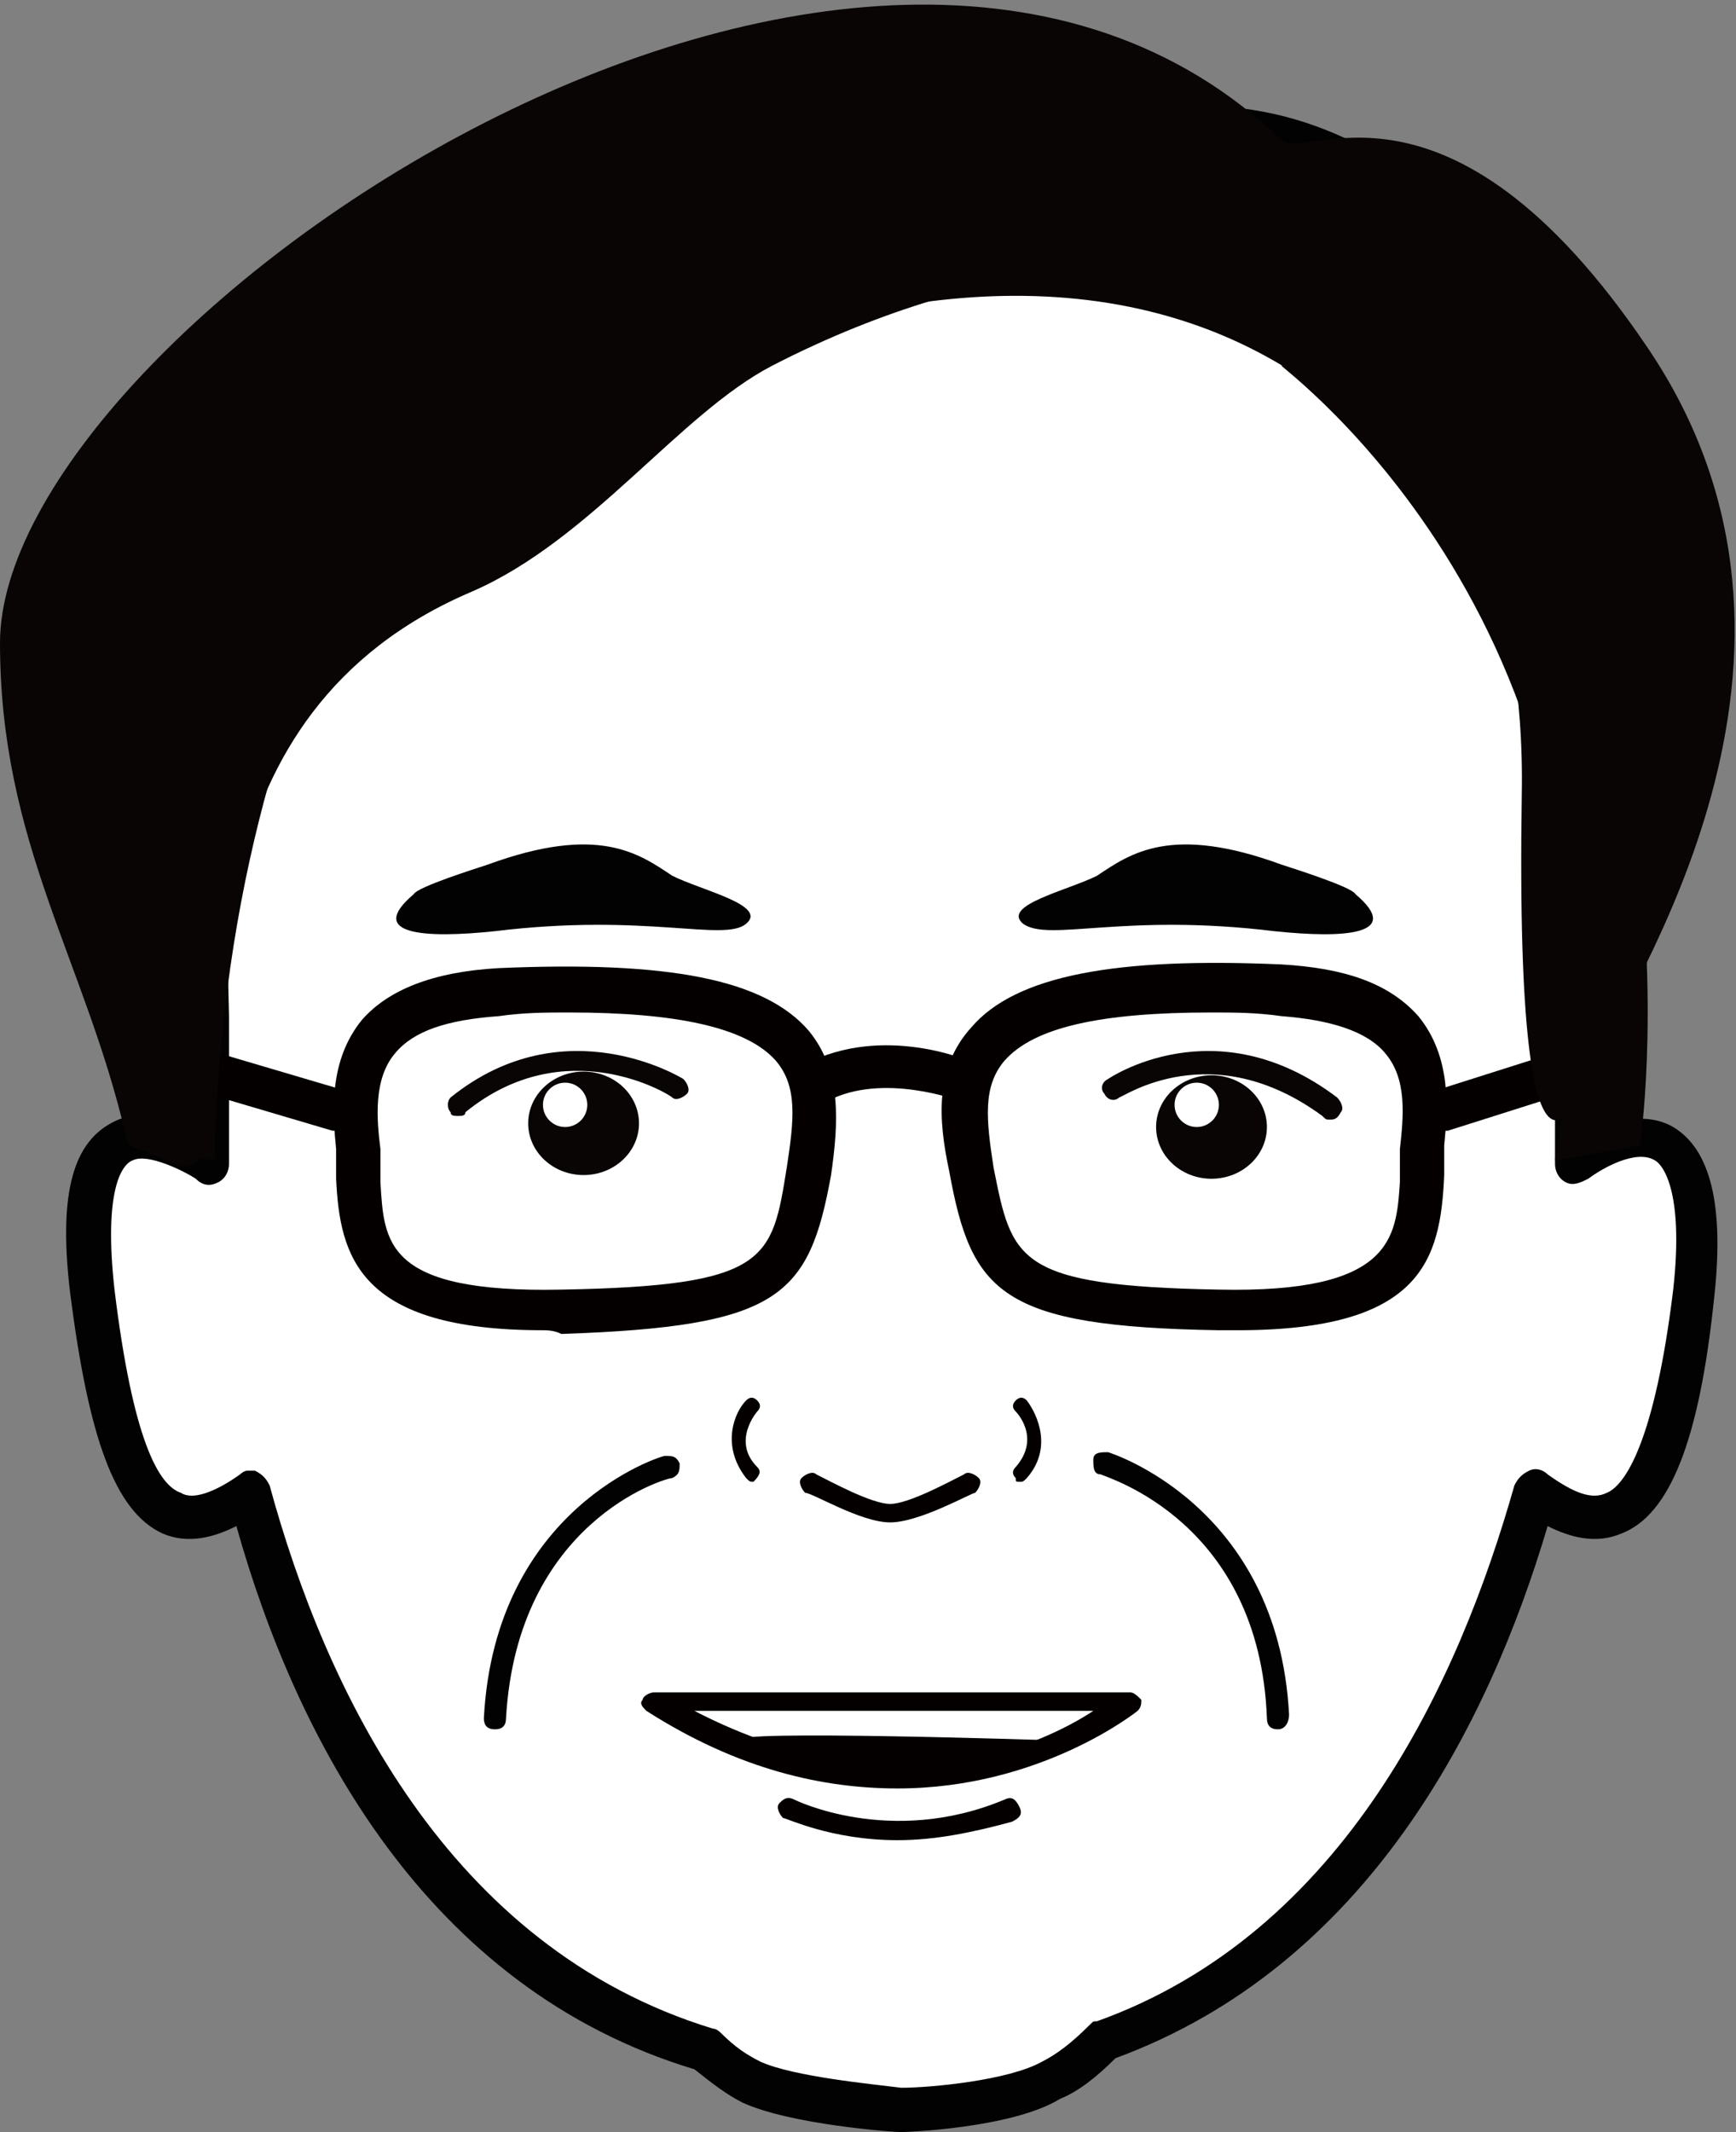
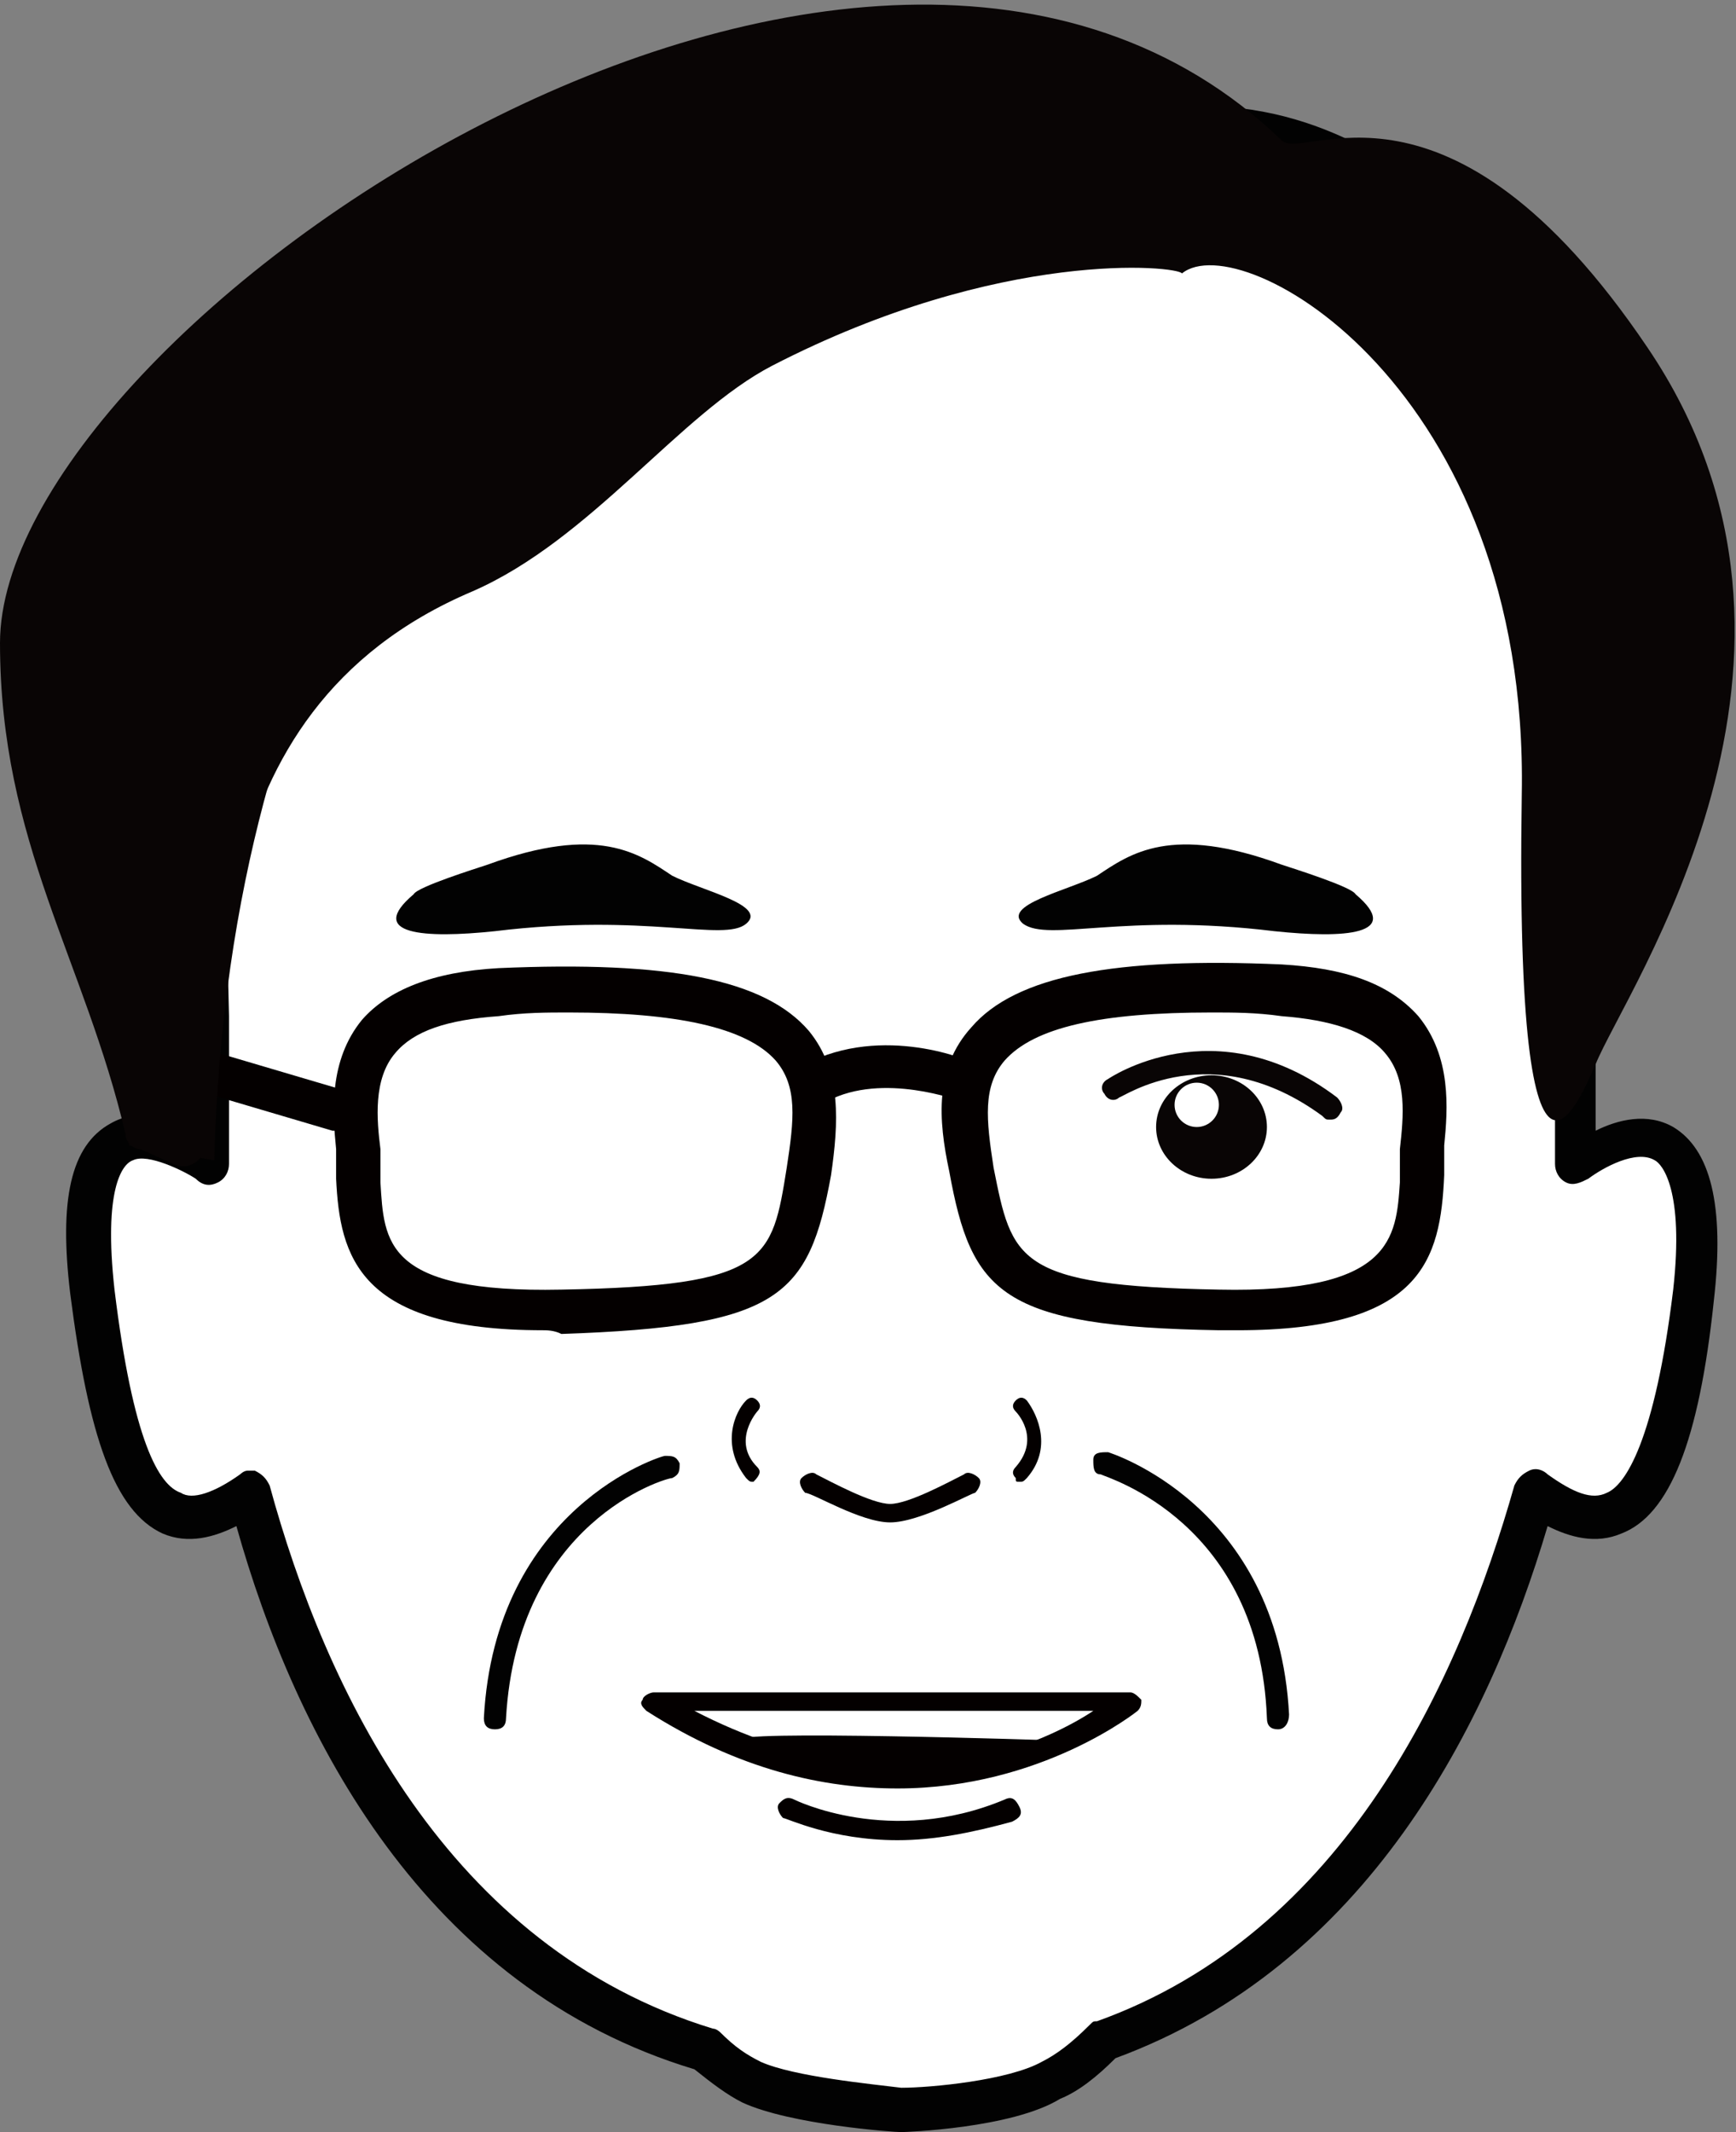
<svg xmlns="http://www.w3.org/2000/svg" version="1.1" id="圖層_1" x="0px" y="0px" viewBox="0 0 47 57.7" style="enable-background:new 0 0 47 57.7;" xml:space="preserve">
  <rect x="0" y="0" width="47" height="57.7" fill="#808080" stroke="none" />
  <style type="text/css">
	.st0{fill:#FFFFFF;}
	.st1{fill:#020202;}
	.st2{fill:#090505;}
	.st3{fill:#040000;}
	.st4{fill:none;}
</style>
  <g>
    <g>
      <path class="st0" d="M42.6,31.5v-4l0.1-4.3c0-0.3-0.1-3.3-0.2-3.5c-0.6-0.9-0.9-7.2-1.1-9.2C41.1,7.8,35-1.6,24.1,6.8l0,0l0,0    c-0.4,0-1.7,0.6-2.2,0.6c-5.2-0.1-13.8,4.7-14,7.2c-0.2,2-1.5,4.2-2.2,5.1c0,0.3-0.1,3.3-0.1,3.5l0.1,4.3v4c0,0-4-3.1-3.2,3.5    c0.7,6.6,2.3,6.8,4.3,5.4c1.5,5.5,4.9,12.8,12.4,15.1c0.4,0.3,0.8,0.7,1.2,0.9c1.3,0.6,4.1,0.7,4.1,0.7s2.8-0.1,4.1-0.7    c0.5-0.3,1-0.7,1.5-1.1c6.9-2.5,10.2-9.5,11.6-14.9c1.9,1.4,3.5,1.2,4.3-5.4C46.5,28.4,42.6,31.5,42.6,31.5z" />
      <path class="st1" d="M24.4,57.7L24.4,57.7c-0.2,0-3-0.2-4.3-0.8c-0.4-0.2-0.8-0.5-1.3-0.9C11.5,53.8,8,47,6.4,41.3    c-0.6,0.3-1.3,0.5-2,0.2c-1.3-0.6-2-2.6-2.5-6.5c-0.3-2.5,0-4,1.1-4.6c0.7-0.4,1.5-0.2,2.1,0.1v-2.9L5,23.3c0-0.4,0-3.4,0.3-3.8    c0.6-0.8,1.9-2.9,2.1-4.9c0.3-3,9.2-7.7,14.5-7.7H22c0.1,0,0.6-0.2,0.9-0.3c0.4-0.2,0.8-0.3,1-0.3c5.5-4.2,9.6-3.8,12.2-2.7    c3.8,1.6,5.7,5.4,5.9,7c0.1,0.5,0.1,1.3,0.2,2.2c0.1,2,0.5,6.2,0.8,6.8c0.3,0.5,0.3,3.7,0.3,3.8l-0.1,4.3v2.9    c0.6-0.3,1.4-0.5,2.1-0.1c1,0.6,1.4,2.1,1.1,4.7C46,39,45.2,41,43.9,41.5c-0.7,0.3-1.4,0.1-2-0.2c-1.6,5.4-4.9,11.9-11.7,14.4    c-0.5,0.5-1,0.9-1.5,1.1C27.4,57.6,24.5,57.7,24.4,57.7L24.4,57.7z M6.7,39.8c0.1,0,0.1,0,0.2,0c0.2,0.1,0.3,0.2,0.4,0.4    c1.5,5.5,4.8,12.5,12,14.7c0.1,0,0.2,0.1,0.2,0.1c0.4,0.4,0.7,0.6,1.1,0.8c0.9,0.4,3,0.6,3.8,0.7c0.8,0,2.9-0.2,3.8-0.7    c0.4-0.2,0.8-0.5,1.3-1c0.1-0.1,0.1-0.1,0.2-0.1c6.7-2.4,9.8-9.2,11.3-14.5c0.1-0.2,0.2-0.3,0.4-0.4c0.2-0.1,0.4,0,0.5,0.1    c0.7,0.5,1.2,0.7,1.6,0.5c0.5-0.2,1.3-1.4,1.8-5.5c0.3-2.7-0.3-3.4-0.5-3.5c-0.5-0.3-1.4,0.2-1.8,0.5c-0.2,0.1-0.4,0.2-0.6,0.1    c-0.2-0.1-0.3-0.3-0.3-0.5v-4l0.1-4.3c0-0.5-0.1-2.8-0.2-3.2c-0.4-0.8-0.7-3-1-7.3c-0.1-0.9-0.1-1.6-0.2-2.2    c-0.1-1.2-1.8-4.5-5.2-6C32.4,3.1,28.5,4,24.5,7.1c-0.1,0.1-0.3,0.1-0.4,0.1s-0.5,0.2-0.8,0.3C22.7,7.8,22.3,8,22,8h-0.1    c-5.2,0-13.1,4.7-13.4,6.7C8.3,16.8,7,18.9,6.3,20c-0.1,0.5-0.2,2.7-0.2,3.2l0.1,4.3v4c0,0.2-0.1,0.4-0.3,0.5    c-0.2,0.1-0.4,0.1-0.6-0.1C5,31.7,4,31.2,3.6,31.4c-0.3,0.1-0.8,0.8-0.5,3.5c0.5,4.1,1.2,5.3,1.8,5.5c0.3,0.2,0.9,0,1.6-0.5    C6.5,39.9,6.6,39.8,6.7,39.8z M6.4,20L6.4,20L6.4,20z" />
    </g>
    <g>
      <g>
-         <ellipse class="st2" cx="15.8" cy="30.4" rx="1.5" ry="1.4" />
-       </g>
-       <path class="st2" d="M12.4,30.2c-0.1,0-0.2,0-0.2-0.1c-0.1-0.1-0.1-0.3,0-0.4c3.1-2.5,6.3-0.5,6.3-0.5c0.1,0.1,0.2,0.3,0.1,0.4    s-0.3,0.2-0.4,0.1s-2.9-1.8-5.6,0.4C12.6,30.2,12.5,30.2,12.4,30.2z" />
+         </g>
    </g>
    <path class="st3" d="M24.3,48.4c-2,0-4.3-0.5-6.8-2.1c-0.1-0.1-0.2-0.2-0.1-0.3c0-0.1,0.2-0.2,0.3-0.2h12.9c0.1,0,0.2,0.1,0.3,0.2   c0,0.1,0,0.2-0.1,0.3C30.8,46.3,28.2,48.4,24.3,48.4z M18.8,46.3c2.7,1.4,5.4,1.8,8,1.2c1.2-0.3,2.2-0.8,2.8-1.2H18.8z M30.6,46.3   L30.6,46.3L30.6,46.3z" />
    <g>
      <path class="st3" d="M33.5,36c-0.1,0-0.3,0-0.5,0c-5.9-0.1-6.7-1-7.3-4.3c-0.3-1.4-0.4-2.8,0.6-3.9c1.2-1.4,3.9-1.9,8.4-1.7    c1.7,0.1,2.9,0.5,3.7,1.4c0.9,1.1,0.8,2.5,0.7,3.5c0,0.2,0,0.3,0,0.4l0,0c0,0.1,0,0.2,0,0.4C39,34.1,38.5,36,33.5,36z M32.8,27.4    c-3,0-4.8,0.4-5.6,1.3c-0.6,0.7-0.5,1.6-0.3,2.9c0.5,2.5,0.6,3.2,6.1,3.3c4.7,0.1,4.8-1.4,4.9-2.9c0-0.1,0-0.3,0-0.4l0,0    c0-0.1,0-0.3,0-0.5c0.1-0.9,0.2-1.9-0.4-2.6c-0.5-0.6-1.5-0.9-2.8-1C34,27.4,33.4,27.4,32.8,27.4z M38.5,31.6L38.5,31.6L38.5,31.6    z" />
      <path class="st3" d="M14.7,36c-5,0-5.5-2-5.6-4.1c0-0.1,0-0.3,0-0.4l0,0c0-0.1,0-0.3,0-0.4c-0.1-1-0.2-2.4,0.7-3.5    c0.7-0.8,1.9-1.3,3.7-1.4c4.6-0.2,7.2,0.3,8.4,1.7c0.9,1.1,0.8,2.5,0.6,3.9c-0.6,3.3-1.4,4.1-7.3,4.3C15,36,14.8,36,14.7,36z     M15.4,27.4c-0.6,0-1.2,0-1.9,0.1c-1.4,0.1-2.3,0.4-2.8,1c-0.6,0.7-0.5,1.8-0.4,2.6c0,0.2,0,0.3,0,0.5l0,0c0,0.1,0,0.3,0,0.4    c0.1,1.6,0.1,3,4.9,2.9c5.6-0.1,5.7-0.8,6.1-3.3c0.2-1.3,0.3-2.2-0.3-2.9C20.2,27.8,18.3,27.4,15.4,27.4z" />
      <g>
        <line class="st4" x1="43.2" y1="28.7" x2="39.1" y2="30" />
-         <path class="st3" d="M39.1,30.6c-0.3,0-0.5-0.2-0.6-0.4c-0.1-0.3,0.1-0.6,0.4-0.7l4.1-1.3c0.3-0.1,0.6,0.1,0.7,0.4     c0.1,0.3-0.1,0.6-0.4,0.7l-4.1,1.3H39.1z" />
      </g>
      <g>
        <line class="st4" x1="4.8" y1="28.7" x2="9.2" y2="30" />
        <path class="st3" d="M9.2,30.6c-0.1,0-0.1,0-0.2,0l-4.4-1.3c-0.3-0.1-0.5-0.4-0.4-0.7c0.1-0.3,0.4-0.5,0.7-0.4l4.4,1.3     c0.3,0.1,0.5,0.4,0.4,0.7C9.7,30.4,9.4,30.6,9.2,30.6z" />
      </g>
      <g>
        <path class="st0" d="M26.2,29.2c0,0-2.3-1-4.1,0" />
        <path class="st3" d="M26.2,29.8c-0.1,0-0.2,0-0.2,0l0,0c0,0-2.1-0.8-3.6,0c-0.3,0.2-0.6,0-0.8-0.2c-0.2-0.3,0-0.6,0.2-0.8     c2.1-1.1,4.5-0.1,4.6,0c0.3,0.1,0.4,0.5,0.3,0.8C26.7,29.6,26.4,29.8,26.2,29.8z" />
      </g>
    </g>
-     <path class="st2" d="M42.1,31.4l2.3-0.4c0,0,2.1-14-7-23.6l-2.7,2.5C34.6,9.9,44.6,17.1,42.1,31.4z" />
    <path class="st2" d="M5.8,31.4L3.5,31c0,0-2.1-14,7-23.6l2.7,2.5C13.3,9.9,6.2,16.4,5.8,31.4z" />
-     <path class="st2" d="M10.6,7.4c-4.2,2.1-5.9,15.1-1.3,9.1c4.1-5.4,22-15.2,30.3-1.6c2.8,4.6-2.3-7.5-2.3-7.5S27.1-1,10.6,7.4z" />
    <path class="st2" d="M32,7.4c1.6-1.3,9.4,3.1,9.2,14.1c-0.2,13.1,1.7,7.9,2,7.3c0.8-2,7.1-11,1.4-19.4c-5.4-8-9.3-5-9.9-5.6   C23.4-7.1,0,8.9,0,17.4c0,5.4,2.3,8.6,3.4,13.3c0,0.2,0.2,0.4,0.4,0.4l0.9,0.4c0.4,0.2,0.8-0.1,0.9-0.5c0.6-3.3-0.6-11.7,7.2-15   c3.2-1.4,5.6-4.8,8.1-6.1C27.1,6.7,31.9,7.2,32,7.4" />
    <g>
      <g>
        <ellipse class="st2" cx="32.8" cy="30.5" rx="1.5" ry="1.4" />
      </g>
      <path class="st2" d="M36,30.3c-0.1,0-0.1,0-0.2-0.1c-3-2.2-5.4-0.5-5.5-0.5c-0.1,0.1-0.3,0.1-0.4-0.1c-0.1-0.1-0.1-0.3,0.1-0.4    c0,0,2.9-2,6.2,0.5c0.1,0.1,0.2,0.3,0.1,0.4C36.2,30.3,36.1,30.3,36,30.3z" />
    </g>
    <path class="st3" d="M20.4,40.1c-0.1,0-0.1,0-0.2-0.1c-0.7-0.9-0.3-1.8,0-2.1c0.1-0.1,0.2-0.1,0.3,0c0.1,0.1,0.1,0.2,0,0.3   c0,0-0.7,0.8,0,1.5C20.6,39.8,20.6,39.9,20.4,40.1C20.5,40.1,20.4,40.1,20.4,40.1z" />
    <path class="st3" d="M27.6,40.1c-0.1,0-0.1,0-0.1-0.1c-0.1-0.1-0.1-0.2,0-0.3c0.7-0.8,0-1.5,0-1.5c-0.1-0.1-0.1-0.2,0-0.3   s0.2-0.1,0.3,0c0.3,0.4,0.7,1.3,0,2.1C27.7,40.1,27.7,40.1,27.6,40.1z" />
    <path class="st3" d="M24.1,41.2c-0.8,0-2.1-0.8-2.3-0.8c-0.1-0.1-0.2-0.3-0.1-0.4c0.1-0.1,0.3-0.2,0.4-0.1c0.4,0.2,1.5,0.8,2,0.8   s1.6-0.6,2-0.8c0.1-0.1,0.3,0,0.4,0.1s0,0.3-0.1,0.4C26.3,40.4,24.9,41.2,24.1,41.2z" />
    <path class="st1" d="M20.2,25c0.6-0.5-1.2-0.9-2-1.3c-0.9-0.6-2-1.4-5-0.3c-0.3,0.1-1.9,0.6-2,0.8c-1.3,1.1,0.3,1.2,2.2,1   C17.5,24.7,19.6,25.5,20.2,25z" />
    <path class="st1" d="M34.6,46.8c-0.2,0-0.3-0.1-0.3-0.3c-0.2-5.3-4.3-6.5-4.5-6.6c-0.2,0-0.2-0.2-0.2-0.4s0.2-0.2,0.4-0.2   c0,0,4.6,1.4,4.9,7.1C34.9,46.6,34.8,46.8,34.6,46.8L34.6,46.8z" />
    <path class="st1" d="M13.4,46.8L13.4,46.8c-0.2,0-0.3-0.1-0.3-0.3c0.3-5.7,4.8-7.1,4.9-7.1c0.2,0,0.3,0,0.4,0.2   c0,0.2,0,0.3-0.2,0.4c-0.2,0-4.2,1.2-4.5,6.5C13.7,46.7,13.6,46.8,13.4,46.8z" />
    <path class="st1" d="M27.7,25c-0.6-0.5,1.2-0.9,2-1.3c0.9-0.6,2-1.4,5-0.3c0.3,0.1,1.9,0.6,2,0.8c1.3,1.1-0.3,1.2-2.2,1   C30.4,24.7,28.4,25.5,27.7,25z" />
    <circle class="st0" cx="15.3" cy="29.9" r="0.6" />
    <circle class="st0" cx="32.4" cy="29.9" r="0.6" />
    <path class="st3" d="M20.1,47.1c-0.6-0.3,8.5,0,8.5,0S24.2,49.2,20.1,47.1z" />
    <path class="st3" d="M24.3,49.8c-1.8,0-3-0.6-3.1-0.6c-0.1-0.1-0.2-0.3-0.1-0.4c0.1-0.1,0.2-0.2,0.4-0.1c0,0,2.6,1.3,5.7,0   c0.2-0.1,0.3,0,0.4,0.2s0,0.3-0.2,0.4C26.3,49.6,25.3,49.8,24.3,49.8z" />
  </g>
</svg>